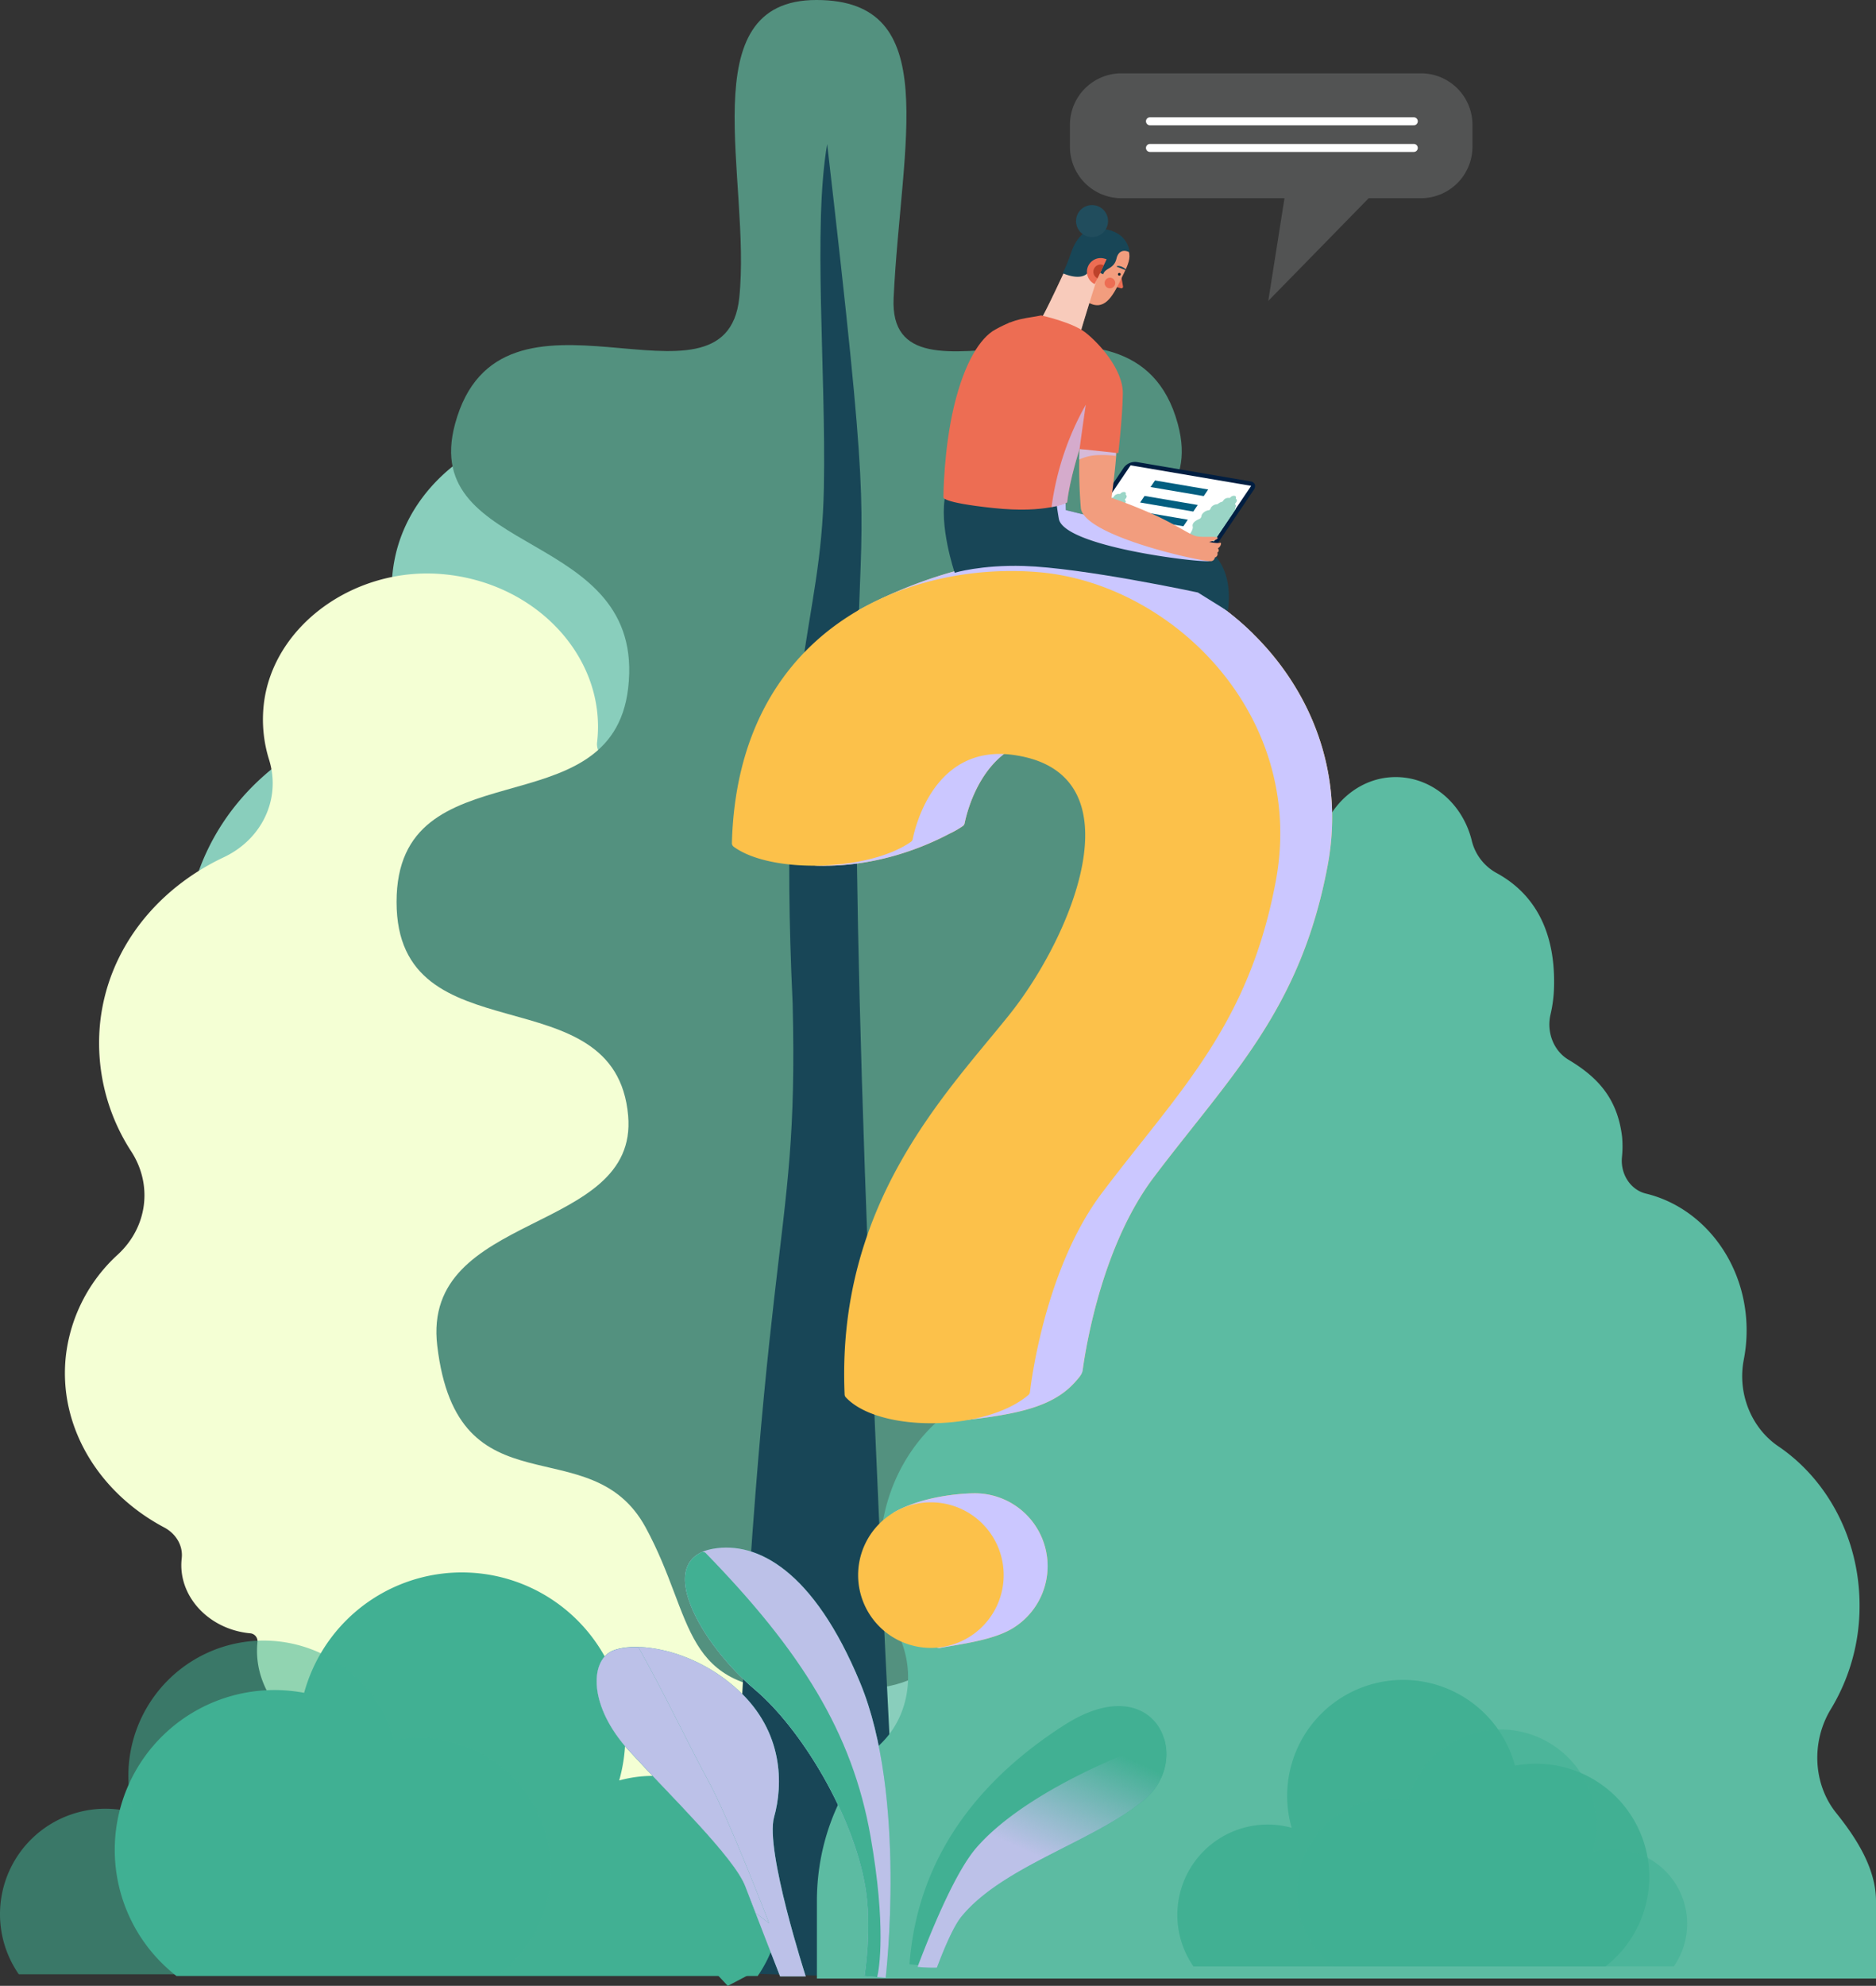
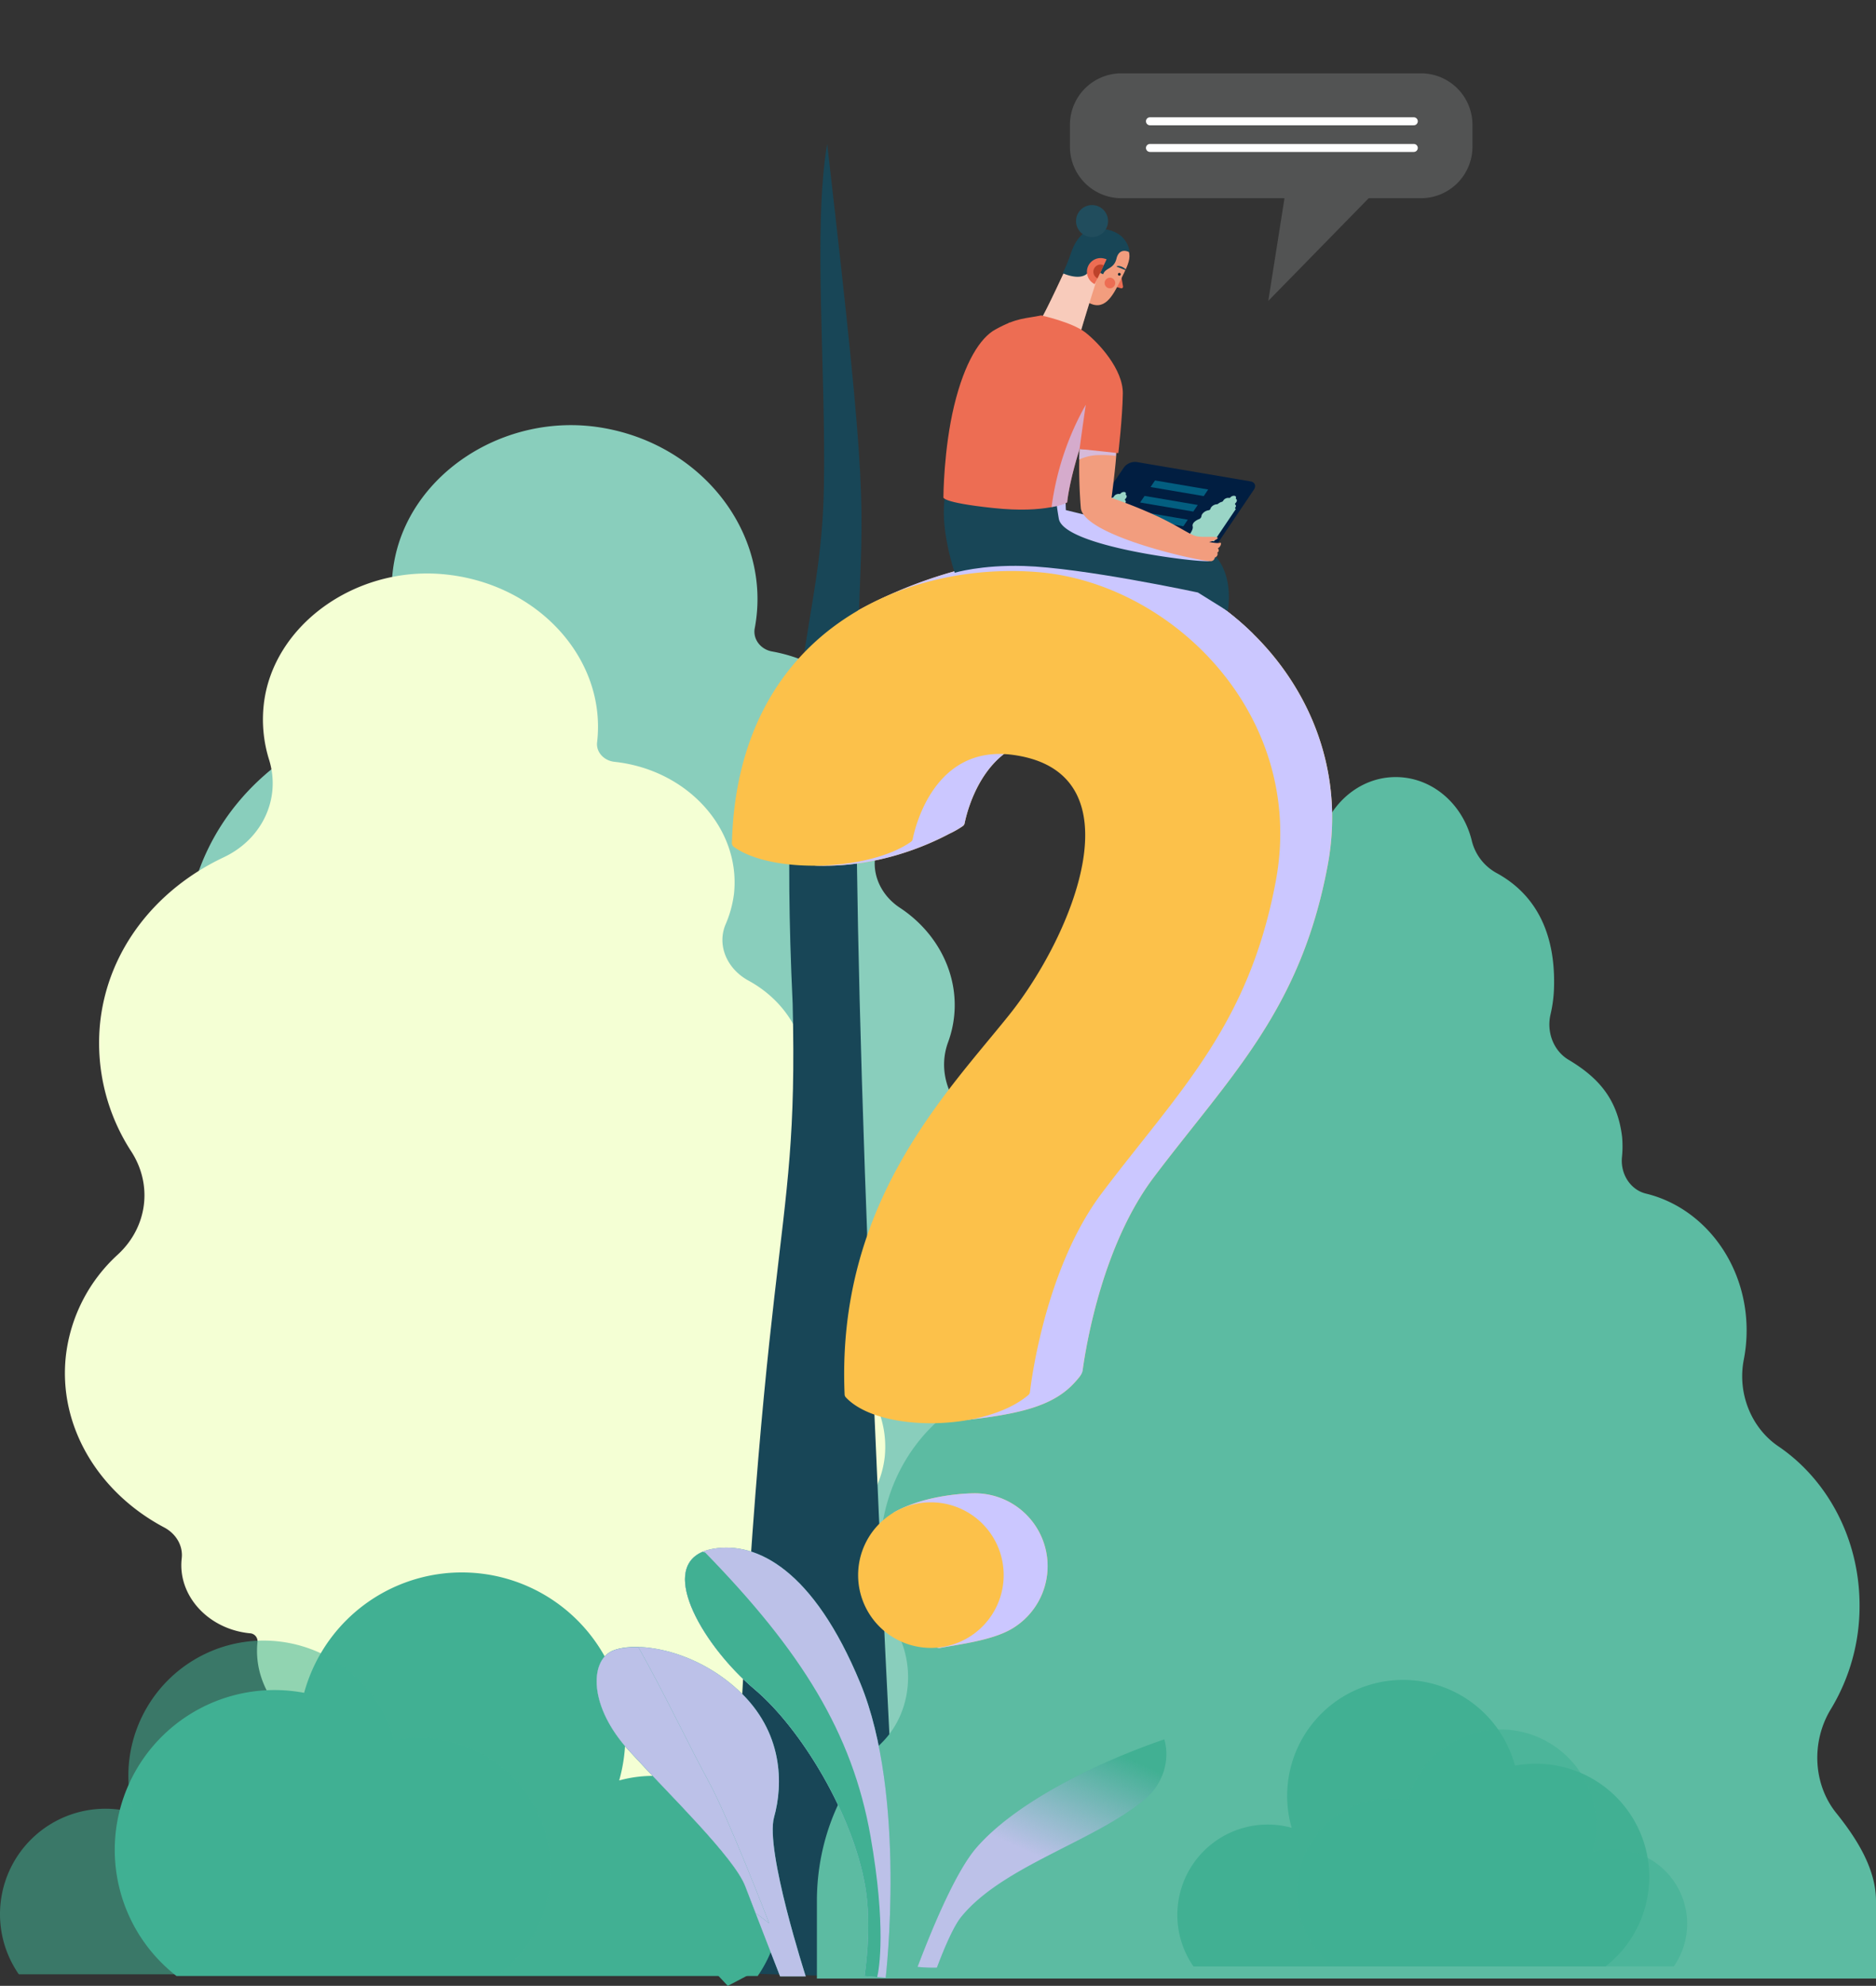
<svg xmlns="http://www.w3.org/2000/svg" xmlns:xlink="http://www.w3.org/1999/xlink" width="703.936" height="744.995" viewBox="0 0 703.936 744.995">
  <rect x="0" y="0" width="703.936" height="744.995" fill="#333333" stroke="none" />
  <defs>
    <linearGradient id="linear-gradient" x1="-54.159" y1="0.489" x2="-54.047" y2="0.282" gradientUnits="objectBoundingBox">
      <stop offset="0" stop-color="#bcc1e8" />
      <stop offset="1" stop-color="#bcc1e8" stop-opacity="0" />
    </linearGradient>
    <linearGradient id="linear-gradient-2" x1="0.501" y1="0.524" x2="0.741" y2="0.036" xlink:href="#linear-gradient" />
    <linearGradient id="linear-gradient-3" x1="-63.974" y1="-0.776" x2="-64.333" y2="-0.935" xlink:href="#linear-gradient" />
    <linearGradient id="linear-gradient-4" x1="-67.312" y1="-0.933" x2="-67.086" y2="-1.255" xlink:href="#linear-gradient" />
    <linearGradient id="linear-gradient-5" x1="-59.867" y1="0.557" x2="-60.167" y2="0.38" xlink:href="#linear-gradient" />
    <linearGradient id="linear-gradient-6" x1="-72.533" y1="0.492" x2="-72.597" y2="0.104" xlink:href="#linear-gradient" />
    <linearGradient id="linear-gradient-7" x1="-16.779" y1="11.656" x2="-16.512" y2="11.566" xlink:href="#linear-gradient" />
    <clipPath id="clip-path">
      <path id="Trazado_21294" data-name="Trazado 21294" d="M1316.564,391.244l-45.419-7.728,14.074-20.842,45.419,7.728Z" transform="translate(-1271.145 -362.674)" fill="none" />
    </clipPath>
    <linearGradient id="linear-gradient-8" x1="31.829" y1="-35.126" x2="31.731" y2="-34.242" gradientUnits="objectBoundingBox">
      <stop offset="0" stop-color="#f0c3a8" />
      <stop offset="1" stop-color="#fff" />
    </linearGradient>
  </defs>
  <g id="Grupo_3710" data-name="Grupo 3710" transform="translate(-13147 -391)">
    <g id="Grupo_3706" data-name="Grupo 3706" transform="translate(12310.44 -2.53)">
      <g id="Grupo_2594" data-name="Grupo 2594">
        <path id="Trazado_21425" data-name="Trazado 21425" d="M1078.3,1134.557h-19.969l4.045-95.584h11.083Z" fill="#e2cdaf" />
        <path id="Trazado_21426" data-name="Trazado 21426" d="M1214.972,939.038a43.252,43.252,0,0,0-6.984-32.07c-4.792-7.108-5.275-15.917-.971-23.047a58.593,58.593,0,0,0,7.509-19.855c3.551-19.538-3.053-38.748-16.265-52.947-6.916-7.433-9.292-17.534-5.949-26.6a40.368,40.368,0,0,0,1.837-6.735c3.126-17.2-5.224-34.035-19.911-43.7-8.51-5.6-11.863-15.8-7.636-24.377a48.971,48.971,0,0,0,4.4-12.642c4.956-27.269-15.04-53.74-44.661-59.123l-.087-.015c-4.36-.789-7.254-4.7-6.492-8.71.028-.145.054-.289.081-.434,6.344-34.909-19.717-68.78-57.991-74.882-35.94-5.73-71.315,17.246-77.351,50.2a58.7,58.7,0,0,0,.448,23.393c3.7,16.626-5.153,33.3-21.682,39.995-28.486,11.537-50.16,35.593-55.739,66.3a85.992,85.992,0,0,0,8.725,55.556,34.49,34.49,0,0,1-8.755,43,70.088,70.088,0,0,0-24.543,41.5c-5.393,29.681,9.239,58.716,34.824,75.109A13.252,13.252,0,0,1,924,962.518l-.027.146c-2.792,15.366,8.475,30.282,25.166,33.315l.381.067a3.315,3.315,0,0,1,2.887,3.73l-.006.034c-3.933,21.643,11.936,42.651,35.445,46.923a46.883,46.883,0,0,0,10.522.715,23.775,23.775,0,0,1,20.1,9.517c14.214,19.406,36.518,33.826,63.24,38.394,49.868,8.526,98.959-22.713,107.624-68.475a80.852,80.852,0,0,0,.316-28.4,39.51,39.51,0,0,1,12.226-35.734A42.706,42.706,0,0,0,1214.972,939.038Z" fill="#89cebc" />
        <path id="Trazado_21427" data-name="Trazado 21427" d="M1168.543,940.063a37.668,37.668,0,0,0-8.554-27.917c-4.855-5.995-5.9-13.749-2.455-20.3a50.374,50.374,0,0,0,5.5-17.989c1.908-17.474-5.422-34.052-18.44-45.81-6.814-6.154-9.669-14.937-7.237-23.148a34.6,34.6,0,0,0,1.217-6.06c1.68-15.383-7.082-29.758-21.136-37.419-8.142-4.439-11.9-13.255-8.624-21.083a42.035,42.035,0,0,0,3.152-11.431c2.664-24.388-17.376-46.583-44.761-49.574l-.08-.009c-4.031-.437-6.936-3.722-6.514-7.308.015-.129.03-.259.044-.388,3.41-31.22-22.666-59.593-57.992-62.7-33.171-2.922-63.873,19.486-67.135,48.964a50.517,50.517,0,0,0,2,20.641c4.5,14.468-2.433,29.728-17.053,36.627-25.2,11.89-43.328,34.435-46.327,61.893a74.566,74.566,0,0,0,11.74,48.564c8.064,12.6,5.95,28.294-5.059,38.508a60.854,60.854,0,0,0-19.56,38.128c-2.9,26.544,12.423,51.325,36.876,64.283,4.576,2.425,7.139,6.954,6.6,11.616l-.015.131c-1.5,13.742,9.792,26.249,25.223,27.934l.351.036a3,3,0,0,1,2.888,3.124l0,.031c-2.114,19.355,13.791,36.97,35.525,39.344a44.317,44.317,0,0,0,9.646.005,22.269,22.269,0,0,1,18.977,7.21c14.286,16.3,35.611,27.71,60.295,30.154,46.066,4.561,88.717-25.963,93.505-66.91a69.442,69.442,0,0,0-1.645-25.106,34.04,34.04,0,0,1,8.719-32.3A37.01,37.01,0,0,0,1168.543,940.063Z" fill="#f4ffd4" style="mix-blend-mode: multiply;isolation: isolate" />
      </g>
      <g id="Grupo_2595" data-name="Grupo 2595">
-         <path id="Trazado_21428" data-name="Trazado 21428" d="M985.362,731.907c0,59.051,82.226,26.193,86.9,80.2,3.887,44.835-77.649,35.478-71.632,86.269,7.577,63.989,57.473,30.075,78.19,68.168,18.858,34.673,12.46,61.484,60.15,61.484s51.2-3.555,75.518-60.816c20.718-48.786,54.033-9.3,70.84-71.509,13.676-50.616-74.183-40.1-71.77-83.593,3-54.125,86.9-21.146,86.9-80.2s-80.625-26.354-86.9-80.2c-7.033-60.31,78.634-48.505,64.96-99.12-16.806-62.205-108.99,1.3-106.644-47.293,2.848-59.034,18.725-111.768-28.963-111.768s-24.325,67.771-28.959,111.764c-5.1,48.377-89.841-14.915-106.647,47.29-13.674,50.616,71.993,38.812,64.957,99.123C1065.99,705.551,985.362,672.853,985.362,731.907Z" fill="#53917f" />
        <path id="Trazado_21429" data-name="Trazado 21429" d="M1175,1135.525c-37.715-705.43,3.437-415.307-28.057-687.951-5.388,31.335-.408,85.1-1.239,128.846-.955,53.721-17.671,67.323-11.714,193.669,2.382,98.271-12.769,73.525-23.718,363.65Z" fill="#184657" />
      </g>
      <g id="Grupo_2596" data-name="Grupo 2596">
        <path id="Trazado_21430" data-name="Trazado 21430" d="M902.78,1134.818a59.939,59.939,0,0,1,47.9-106.226,61.353,61.353,0,1,1,118.219,32.875,47.814,47.814,0,0,1,51.973,73.351Z" fill="#41b093" />
        <path id="Trazado_21431" data-name="Trazado 21431" d="M1024.059,1134.179a49.591,49.591,0,0,0-39.635-87.887,50.761,50.761,0,1,0-97.81,27.2,39.56,39.56,0,0,0-43,60.688Z" fill="#41b093" opacity="0.55" style="mix-blend-mode: overlay;isolation: isolate" />
      </g>
    </g>
    <g id="Grupo_3707" data-name="Grupo 3707" transform="translate(13463 -1992)">
      <path id="Trazado_21259" data-name="Trazado 21259" d="M1320.091,984.526c0-25.2-12.185-47.31-30.495-59.723-10.1-6.851-15.426-19.836-12.946-32.509a57.166,57.166,0,0,0,1.057-10.981c0-25.091-16.157-46.074-37.766-51.3-5.725-1.385-9.569-7.18-9.023-13.534a39.911,39.911,0,0,0,.064-7.755c-1.734-14.528-9.26-22.456-20.108-28.933-5.581-3.332-8.32-10.337-6.733-17.047a50.316,50.316,0,0,0,1.308-10.353c.655-26.78-12.6-37.816-21.813-42.781a18.88,18.88,0,0,1-9.095-12.17c-3.575-14.318-16.017-24.661-30.512-23.615-14.177,1.023-25.815,13.162-27.34,28.535-.011.121-.023.241-.034.361-.47,5.272-4.626,9.137-9.488,8.884a34.337,34.337,0,0,0-4.835.091c-17.989,1.609-32.411,17.486-33.667,37.081a44.008,44.008,0,0,0,.355,9.1,17.743,17.743,0,0,1-7.106,17.2,58.473,58.473,0,0,0-22.094,29.872,15.133,15.133,0,0,1-9.821,9.838c-20.228,6.118-35.074,26.3-35.074,50.267a56.068,56.068,0,0,0,3.048,18.328c3.046,8.819-.872,18.554-8.863,22.178-21.472,9.736-36.567,32.786-36.567,59.683a68.881,68.881,0,0,0,6.85,30.152c6.623,13.63,4.153,30.456-6.359,40.793-14.851,14.6-24.183,35.723-24.183,59.219v29.083h397.406v-29.083c0-11.777-6.833-22.958-14.917-33.021-8.785-10.934-9.394-26.9-2.008-39A74.453,74.453,0,0,0,1320.091,984.526Z" transform="translate(-938.322 2000.768)" fill="#5cbba2" />
      <g id="Grupo_2547" data-name="Grupo 2547" transform="translate(25.268 3023.035)">
        <g id="Grupo_2545" data-name="Grupo 2545" transform="translate(0)">
-           <path id="Trazado_21265" data-name="Trazado 21265" d="M968.866,1172.047c2.837-37.8,23.511-67.507,57.967-89.649s49.049,12.421,30,28.083-53.1,24.843-68.506,43.745a46.315,46.315,0,0,0-9.372,18.809Z" transform="translate(-968.866 -1075.199)" fill="#41b093" />
          <path id="Trazado_21266" data-name="Trazado 21266" d="M968.866,1172.047c2.837-37.8,23.511-67.507,57.967-89.649s49.049,12.421,30,28.083-53.1,24.843-68.506,43.745a46.315,46.315,0,0,0-9.372,18.809Z" transform="translate(-968.866 -1075.199)" fill="url(#linear-gradient)" style="mix-blend-mode: multiply;isolation: isolate" />
        </g>
        <g id="Grupo_2546" data-name="Grupo 2546" transform="translate(3.032 12.482)">
          <path id="Trazado_21267" data-name="Trazado 21267" d="M1064.948,1089.577c-27.154,9.332-56.28,24.249-70.489,40.622-7.225,8.324-15.481,27.294-22.1,44.726a54.93,54.93,0,0,0,6.639.312c.207-.006.415-.022.622-.029,3.065-8.142,6.369-15.654,9.166-19.086,15.4-18.9,49.454-28.083,68.506-43.744C1064.835,1106.175,1067.1,1097.012,1064.948,1089.577Z" transform="translate(-972.358 -1089.577)" fill="#41b093" />
          <path id="Trazado_21268" data-name="Trazado 21268" d="M1064.948,1089.577c-27.154,9.332-56.28,24.249-70.489,40.622-7.225,8.324-15.481,27.294-22.1,44.726a54.93,54.93,0,0,0,6.639.312c.207-.006.415-.022.622-.029,3.065-8.142,6.369-15.654,9.166-19.086,15.4-18.9,49.454-28.083,68.506-43.744C1064.835,1106.175,1067.1,1097.012,1064.948,1089.577Z" transform="translate(-972.358 -1089.577)" fill="url(#linear-gradient-2)" style="mix-blend-mode: multiply;isolation: isolate" />
        </g>
      </g>
      <path id="Trazado_21377" data-name="Trazado 21377" d="M1245.312,1171.389a42.5,42.5,0,0,0-33.965-75.314,43.5,43.5,0,1,0-83.817,23.308,33.9,33.9,0,0,0-36.849,52.006Z" transform="translate(-958.862 1949.309)" fill="#41b093" />
      <path id="Trazado_21380" data-name="Trazado 21380" d="M1149.809,1174.2a35.16,35.16,0,0,1,28.1-62.312,35.99,35.99,0,1,1,69.347,19.284,28.048,28.048,0,0,1,30.488,43.028Z" transform="translate(-965.666 1946.494)" fill="#41b093" opacity="0.55" style="mix-blend-mode: overlay;isolation: isolate" />
      <g id="Grupo_2544" data-name="Grupo 2544" transform="translate(-58.971 2963.584)">
        <g id="Grupo_2542" data-name="Grupo 2542" transform="translate(0)">
          <path id="Trazado_21261" data-name="Trazado 21261" d="M882.5,1007.132c-23,3.943-4.578,35.869,15.4,52.705,17.575,14.813,36.87,46.979,41.532,73.777,2.754,15.833-.244,33.826-.244,33.826l7.951.645s8.022-68.052-9.536-110.559S898.75,1004.345,882.5,1007.132Z" transform="translate(-871.833 -1006.718)" fill="#41b093" />
          <path id="Trazado_21262" data-name="Trazado 21262" d="M882.5,1007.132c-23,3.943-4.578,35.869,15.4,52.705,17.575,14.813,36.87,46.979,41.532,73.777,2.754,15.833-.244,33.826-.244,33.826l7.951.645s8.022-68.052-9.536-110.559S898.75,1004.345,882.5,1007.132Z" transform="translate(-871.833 -1006.718)" fill="url(#linear-gradient-3)" style="mix-blend-mode: multiply;isolation: isolate" />
        </g>
        <g id="Grupo_2543" data-name="Grupo 2543" transform="translate(0.005 1.585)">
          <path id="Trazado_21263" data-name="Trazado 21263" d="M897.9,1060.078c-18.628-15.7-35.894-44.519-19.492-51.535l.979.237c36.017,36.95,55.209,67.555,62.059,106.426,5.958,33.814,3.262,49.907,2.512,52.862l-4.77-.387s3-17.994.244-33.826C934.769,1107.057,915.474,1074.892,897.9,1060.078Z" transform="translate(-871.838 -1008.543)" fill="#41b093" />
          <path id="Trazado_21264" data-name="Trazado 21264" d="M897.9,1060.078c-18.628-15.7-35.894-44.519-19.492-51.535l.979.237c36.017,36.95,55.209,67.555,62.059,106.426,5.958,33.814,3.262,49.907,2.512,52.862l-4.77-.387s3-17.994.244-33.826C934.769,1107.057,915.474,1074.892,897.9,1060.078Z" transform="translate(-871.838 -1008.543)" fill="url(#linear-gradient-4)" style="mix-blend-mode: multiply;isolation: isolate" />
        </g>
      </g>
      <g id="Grupo_2550" data-name="Grupo 2550" transform="translate(-92.116 3000.836)">
        <g id="Grupo_2548" data-name="Grupo 2548" transform="translate(0 0)">
          <path id="Trazado_21269" data-name="Trazado 21269" d="M912.106,1173.238s-15.318-47.454-11.887-59.7,3.626-32.035-13.534-47.784-39.1-18.423-47.338-14.535-8.7,20.74,6.406,37.268,39.583,40.119,43.7,51.007,13.042,33.747,13.042,33.747Z" transform="translate(-833.653 -1049.628)" fill="#41b093" />
          <path id="Trazado_21270" data-name="Trazado 21270" d="M912.106,1173.238s-15.318-47.454-11.887-59.7,3.626-32.035-13.534-47.784-39.1-18.423-47.338-14.535-8.7,20.74,6.406,37.268,39.583,40.119,43.7,51.007,13.042,33.747,13.042,33.747Z" transform="translate(-833.653 -1049.628)" fill="url(#linear-gradient-5)" style="mix-blend-mode: multiply;isolation: isolate" />
        </g>
        <g id="Grupo_2549" data-name="Grupo 2549" transform="translate(0 0.103)">
          <path id="Trazado_21271" data-name="Trazado 21271" d="M849.317,1049.757c9.768,17.294,19.064,37.042,26.409,50.473,7.55,13.8,22.652,53.081,22.652,53.081l-5.049-3.825c-1.452-3.683-2.821-7.194-3.875-9.98-4.118-10.888-28.6-34.48-43.7-51.007s-14.643-33.379-6.406-37.268C841.557,1050.188,845.053,1049.663,849.317,1049.757Z" transform="translate(-833.653 -1049.747)" fill="#41b093" />
          <path id="Trazado_21272" data-name="Trazado 21272" d="M849.317,1049.757c9.768,17.294,19.064,37.042,26.409,50.473,7.55,13.8,22.652,53.081,22.652,53.081l-5.049-3.825c-1.452-3.683-2.821-7.194-3.875-9.98-4.118-10.888-28.6-34.48-43.7-51.007s-14.643-33.379-6.406-37.268C841.557,1050.188,845.053,1049.663,849.317,1049.757Z" transform="translate(-833.653 -1049.747)" fill="url(#linear-gradient-6)" style="mix-blend-mode: multiply;isolation: isolate" />
        </g>
      </g>
      <g id="Grupo_2551" data-name="Grupo 2551" transform="translate(-113 3042.975)">
        <path id="Trazado_21273" data-name="Trazado 21273" d="M888.194,1178.727s-7.781-33.353-31.308-56.027-43.514-27.706-47.157-22.839,69.948,83.327,69.948,83.327Z" transform="translate(-809.598 -1098.167)" fill="#41b093" />
        <path id="Trazado_21274" data-name="Trazado 21274" d="M888.194,1178.727s-7.781-33.353-31.308-56.027-43.514-27.706-47.157-22.839,69.948,83.327,69.948,83.327Z" transform="translate(-809.598 -1098.167)" fill="url(#linear-gradient-7)" style="mix-blend-mode: multiply;isolation: isolate" />
      </g>
    </g>
    <path id="Trazado_24529" data-name="Trazado 24529" d="M1300.863,529.866c-10.162,54.2-36.413,78.754-65.2,116.861-18.956,25.089-25.24,61.74-26.72,72.371a7.833,7.833,0,0,1-2.143,3.7c-8.695,10.351-22.615,13.549-52.741,16.078a1.664,1.664,0,0,1-1.79-1.878l.647-4.816a1.659,1.659,0,0,0-1.144-1.8c-5.118-1.616-9.407-3.945-12.247-6.994a1.641,1.641,0,0,1-.428-1.048c-3.129-71.609,38.2-112.955,61.845-142.511,23.711-29.639,49.115-90.61,1.693-97.384-29.579-4.226-36.992,26.6-37.983,31.521h0a1.652,1.652,0,0,1-.666,1.048,34.538,34.538,0,0,1-5.086,2.9c-8.789,4.666-27.092,12.572-49.338,11.962-6.635-.182-9.791-4.558-10.644-11.349a1.63,1.63,0,0,0-.7-1.16q-.377-.253-.735-.514a1.672,1.672,0,0,1-.682-1.392c.693-26.065,7.914-46.392,19.054-61.805a1.615,1.615,0,0,0,.178-.317c4.077-9.651,7.509-16.841,8.415-18.717a1.662,1.662,0,0,1,.705-.739,171.676,171.676,0,0,1,58.12-19.1v0a123.659,123.659,0,0,1,28.675-.938C1261.909,418.086,1312.563,467.47,1300.863,529.866ZM1195.786,792.644a27.309,27.309,0,0,0-27.308-27.308c-6.988.052-20.327,1.53-30.13,7.057a1.665,1.665,0,0,0-.818,1.794c.193.914.494,2.324.888,4.1a1.675,1.675,0,0,1-.176,1.174,27.3,27.3,0,0,0,11.057,37.28,1.692,1.692,0,0,1,.726.755c1.844,3.827,3.693,6.169,5.4,5.849,7.532-1.414,19.63-2.835,27-7.218.081-.049.164-.094.245-.143l.014-.008.011-.007A27.292,27.292,0,0,0,1195.786,792.644Z" transform="translate(12344.308 185.873)" fill="#fcc14a" />
    <path id="Trazado_24530" data-name="Trazado 24530" d="M1300.863,529.866c-10.162,54.2-36.413,78.754-65.2,116.861-18.956,25.089-25.24,61.74-26.72,72.371-.1,1.373-1.1,2.457-2.143,3.7-8.695,10.351-22.615,13.549-52.741,16.078a1.664,1.664,0,0,1-1.79-1.878l.647-4.816a1.659,1.659,0,0,0-1.144-1.8c-5.118-1.616-9.407-3.945-12.247-6.994a1.641,1.641,0,0,1-.428-1.048c-3.129-71.609,38.2-112.955,61.845-142.511,23.711-29.639,49.115-90.61,1.693-97.384-29.579-4.226-36.992,26.6-37.983,31.521h0a1.652,1.652,0,0,1-.666,1.048,34.538,34.538,0,0,1-5.086,2.9c-8.789,4.666-27.092,12.572-49.338,11.962-6.635-.182-9.791-4.558-10.644-11.349a1.63,1.63,0,0,0-.7-1.16q-.377-.253-.735-.514a1.672,1.672,0,0,1-.682-1.392c.693-26.065,7.914-46.392,19.054-61.805a1.615,1.615,0,0,0,.178-.317c4.077-9.651,7.509-16.841,8.415-18.717a1.662,1.662,0,0,1,.705-.739,171.676,171.676,0,0,1,58.12-19.1v0a123.659,123.659,0,0,1,28.675-.938C1261.909,418.086,1312.563,467.47,1300.863,529.866ZM1195.786,792.644a27.309,27.309,0,0,0-27.308-27.308c-6.988.052-20.327,1.53-30.13,7.057a1.665,1.665,0,0,0-.818,1.794c.193.914.494,2.324.888,4.1a1.675,1.675,0,0,1-.176,1.174,27.3,27.3,0,0,0,11.057,37.28,1.692,1.692,0,0,1,.726.755c1.844,3.827,3.693,6.169,5.4,5.849,7.532-1.414,19.63-2.835,27-7.218.081-.049.164-.094.245-.143l.014-.008.011-.007A27.292,27.292,0,0,0,1195.786,792.644Z" transform="translate(12344.308 185.873)" fill="#cbc7ff" style="mix-blend-mode: multiply;isolation: isolate" />
    <path id="Trazado_24531" data-name="Trazado 24531" d="M1182.677,422.759c49.962,4.234,100.615,53.619,88.916,116.014-10.161,54.2-36.413,78.755-65.205,116.861-20.832,27.572-26.361,69.116-27.026,74.731a1.637,1.637,0,0,1-.562,1.063c-16.277,13.811-56.17,14.161-68.549.866a1.64,1.64,0,0,1-.427-1.047c-3.13-71.609,38.2-112.955,61.844-142.512,23.711-29.639,49.116-90.61,1.694-97.384-29.63-4.233-37.018,26.706-37.989,31.548a1.634,1.634,0,0,1-.66,1.021c-15.838,11.093-52.524,12.074-66.49,1.852a1.682,1.682,0,0,1-.693-1.4C1069.652,444.591,1132.891,418.54,1182.677,422.759ZM1142.2,771.7a27.308,27.308,0,1,0,27.309,27.308A27.308,27.308,0,0,0,1142.2,771.7Z" transform="translate(12354.102 182.893)" fill="#fcc14a" />
    <path id="Trazado_24536" data-name="Trazado 24536" d="M1327.02,293.521h112.492a19.329,19.329,0,0,1,19.273,19.273v8.3a19.329,19.329,0,0,1-19.273,19.274h-19.661l-37.68,38.526,6.083-38.526H1327.02a19.33,19.33,0,0,1-19.274-19.274v-8.3A19.33,19.33,0,0,1,1327.02,293.521Z" transform="translate(12240.728 124.99)" fill="#525353" />
    <path id="Trazado_24534" data-name="Trazado 24534" d="M1304.925,442.941a105.561,105.561,0,0,0-34.629-22.707l-40.057-6.74a123.79,123.79,0,0,0-14.954,1.321v0a145.794,145.794,0,0,0-22.808,4.8l.462.408c20.112-2.117,37.9-2.329,55.891,4.234C1266.647,430.749,1283.428,444.924,1304.925,442.941Z" transform="translate(12312.295 185.848)" fill="#cbc7ff" style="mix-blend-mode: multiply;isolation: isolate" />
    <g id="Grupo_3709" data-name="Grupo 3709" transform="translate(13554.412 564.266)">
      <path id="Trazado_21287" data-name="Trazado 21287" d="M1315.88,392.368l-48.8-8.3,14.272-21.134a5.259,5.259,0,0,1,4.8-2.1l42.725,7.27c1.678.285,2.248,1.688,1.272,3.132Z" transform="translate(-1267.078 -360.78)" fill="#011e41" />
-       <path id="Trazado_21288" data-name="Trazado 21288" d="M1316.487,391.252l-45.245-7.7,14.053-20.81,45.245,7.7Z" transform="translate(-1268.471 -361.437)" fill="#fff" />
      <g id="Grupo_2557" data-name="Grupo 2557" transform="translate(2.706 1.26)">
        <g id="Grupo_2556" data-name="Grupo 2556" clip-path="url(#clip-path)">
          <path id="Trazado_21289" data-name="Trazado 21289" d="M1281.659,386.715a1.336,1.336,0,0,0,.045-1.7c-.21-.232-.157-.6.144-.908a2.138,2.138,0,0,0,.225-.277.942.942,0,0,0-.337-1.528c-.162-.067-.186-.238-.058-.4a1.3,1.3,0,0,0,.136-.2.634.634,0,0,0-.151-.855c-.124-.117-.091-.312.077-.476a1.911,1.911,0,0,0,.223-.26c.486-.685.247-1.042.033-1.221a.318.318,0,0,1-.084-.363c.132-.388-.093-.723-.582-.776a1.7,1.7,0,0,0-1.385.582l-.007.009a.506.506,0,0,1-.463.176,1.41,1.41,0,0,0-.158-.024,2.114,2.114,0,0,0-1.74.767,1.346,1.346,0,0,0-.146.236.84.84,0,0,1-.53.4,3.268,3.268,0,0,0-1.237.646.868.868,0,0,1-.49.2,2.751,2.751,0,0,0-2.014,1.1,1.434,1.434,0,0,0-.219.488.815.815,0,0,1-.673.522,3.4,3.4,0,0,0-2.227,1.333,1.632,1.632,0,0,0-.3.813,1.344,1.344,0,0,1-.916,1.014,3.98,3.98,0,0,0-1.815,1.389l-.506.749,12.926,2.2.505-.748a1.059,1.059,0,0,0,.088-.932c-.1-.33.162-.744.612-1.014A3.25,3.25,0,0,0,1281.659,386.715Z" transform="translate(-1269.592 -367.716)" fill="#9ad5c6" />
          <path id="Trazado_21290" data-name="Trazado 21290" d="M1342.319,389.44a1.421,1.421,0,0,0,.049-1.813c-.223-.247-.168-.633.152-.966a2.262,2.262,0,0,0,.24-.294,1,1,0,0,0-.359-1.626c-.172-.072-.2-.253-.063-.423a1.345,1.345,0,0,0,.146-.212.675.675,0,0,0-.161-.91c-.132-.124-.1-.331.082-.506a1.994,1.994,0,0,0,.237-.275c.517-.729.262-1.109.035-1.3a.339.339,0,0,1-.09-.387c.141-.413-.1-.769-.619-.825a1.8,1.8,0,0,0-1.472.62l-.008.009a.539.539,0,0,1-.492.188,1.305,1.305,0,0,0-.169-.026,2.249,2.249,0,0,0-1.849.816,1.447,1.447,0,0,0-.156.252.893.893,0,0,1-.564.428,3.48,3.48,0,0,0-1.316.687.924.924,0,0,1-.522.211,2.929,2.929,0,0,0-2.142,1.168,1.527,1.527,0,0,0-.233.52.866.866,0,0,1-.716.554,3.611,3.611,0,0,0-2.367,1.417,1.727,1.727,0,0,0-.32.865,1.43,1.43,0,0,1-.974,1.079c-.783.312-2.672,1.307-2.3,2.718.377,1.441-2.011,4.032-2.011,4.032l12.251,2.12,3.878-5.053a1.122,1.122,0,0,0,.094-.991c-.1-.351.172-.791.651-1.079A3.463,3.463,0,0,0,1342.319,389.44Z" transform="translate(-1288.948 -368.437)" fill="#9ad5c6" />
          <path id="Trazado_21291" data-name="Trazado 21291" d="M1323.572,377.131l-19.952-3.395,1.67-2.473,19.952,3.395Z" transform="translate(-1282.011 -365.548)" fill="#035e80" />
          <path id="Trazado_21292" data-name="Trazado 21292" d="M1317.683,385.852l-19.952-3.395,1.67-2.473,19.952,3.395Z" transform="translate(-1280.041 -368.466)" fill="#035e80" />
          <path id="Trazado_21293" data-name="Trazado 21293" d="M1312.083,394.145l-19.952-3.395,1.67-2.474,19.952,3.395Z" transform="translate(-1278.167 -371.24)" fill="#035e80" />
        </g>
      </g>
    </g>
    <path id="Trazado_24532" data-name="Trazado 24532" d="M1187.724,378.647c-2.752,11.643,3.387,29.639,3.387,29.639s9.955-3,25.828-2.541c22.018.635,65.417,9.95,65.417,9.95l11.22,6.986s4.34-21.7-14.608-26.463-46.151-11.432-46.151-11.432l-.212-6.351Z" transform="translate(12314.123 197.578)" fill="#184657" />
    <path id="Trazado_24537" data-name="Trazado 24537" d="M1300.015,396.219c-18.948-4.764-46.151-11.432-46.151-11.432l-.212-6.351-3.734.018c.313,3.01.738,6.307,1.318,9.584,1.853,10.476,52.449,16.46,56.089,15.87a1.6,1.6,0,0,0,1.434-1.487,1.524,1.524,0,0,0,.943-.724A19.2,19.2,0,0,0,1300.015,396.219Z" transform="translate(12293.076 197.578)" fill="#cbc7ff" style="mix-blend-mode: multiply;isolation: isolate" />
    <path id="Trazado_24538" data-name="Trazado 24538" d="M1277.35,354.5c-.141,4.516-1.834,17.36-1.834,17.36a188.144,188.144,0,0,1,17.466,7.021c7.727,3.705,11.326,6.351,13.761,7.2s8.256,0,8.574.741-3.175,1.588-3.175,1.588,3.175.635,4.022.317.317,1.588-.741,2.012c0,0,.847,1.164-.212,1.588a1.42,1.42,0,0,1-.952,1.905,1.531,1.531,0,0,1-1.377,1.376c-3.281.318-47.951-9.421-48.9-20.006a184.216,184.216,0,0,1-.458-22.088Z" transform="translate(12288.572 205.917)" fill="#f29d7e" />
    <path id="Trazado_24539" data-name="Trazado 24539" d="M1263.5,353.513l-.176,3.987a17.864,17.864,0,0,1,7.727-1.693,34.772,34.772,0,0,1,6.033.317V353.8Z" transform="translate(12288.59 205.917)" fill="#cbc7ff" opacity="0.7" style="mix-blend-mode: multiply;isolation: isolate" />
    <g id="Grupo_3708" data-name="Grupo 3708" transform="translate(13522.063 467.93)">
      <path id="Trazado_21299" data-name="Trazado 21299" d="M1286.027,256.135l.666,3.814a.618.618,0,0,1-.783.7l-2-.59Z" transform="translate(-1240.359 -229.431)" fill="#ed6d53" />
      <path id="Trazado_21300" data-name="Trazado 21300" d="M1279.69,249.486c-3.131,6.528-6.309,12.16-12.626,8.359-2.437-1.466-1.951-9.636.85-16.313s2.087-11.214,8.759-8.034C1286.256,238.064,1282.822,242.957,1279.69,249.486Z" transform="translate(-1234.199 -221.51)" fill="#f29d7e" />
      <g id="Grupo_2559" data-name="Grupo 2559" transform="translate(43.991 22.856)">
        <path id="Trazado_21301" data-name="Trazado 21301" d="M1287.767,251.884c-.275-.087-.532-.194-.785-.3l-.753-.316c-.248-.105-.5-.2-.746-.3-.125-.046-.25-.094-.377-.136l-.191-.067-.1-.033-.053-.018-.033-.011-.025-.008a.176.176,0,0,1-.031-.011c-.007-.005,0,.007-.047-.029a.163.163,0,0,1-.053-.124.153.153,0,1,1,.306.012.15.15,0,0,0-.048-.118.17.17,0,0,0-.041-.027.078.078,0,0,0-.019-.008c-.005,0,0,0,0,0a.165.165,0,0,1,.02-.005l.053-.009.112-.012c.075-.007.151-.007.227-.008a2.962,2.962,0,0,1,.449.045,3.99,3.99,0,0,1,.852.254,4.84,4.84,0,0,1,.773.416,3.661,3.661,0,0,1,.673.558.158.158,0,0,1-.163.258Z" transform="translate(-1284.574 -250.353)" fill="#184657" />
      </g>
      <circle id="Elipse_622" data-name="Elipse 622" cx="1.997" cy="1.997" r="1.997" transform="translate(39.413 27.244)" fill="#ed6d53" />
      <path id="Trazado_21302" data-name="Trazado 21302" d="M1238.263,292.558a80.776,80.776,0,0,1,11.075,6.252,33.479,33.479,0,0,0,3.373-7.058c.568-1.383-.033-3.692-.362-5.731a9.055,9.055,0,0,0-3.058-5.56,2.679,2.679,0,0,1-1.033-3.207c.743-3.455,7.563-24.809,7.563-24.809l-11.855-2.746s-8.132,17.675-9.861,20.174c-1.582,2.287-6.242,1.669-12.222,1.525,1.007,5.062-.733,10.923-3.422,15.341C1225.826,285.287,1232.285,289.821,1238.263,292.558Z" transform="translate(-1218.463 -227.278)" fill="#f29d7e" />
      <path id="Trazado_21303" data-name="Trazado 21303" d="M1255.443,278.115a5.233,5.233,0,0,1,.122-.862c.743-3.455,7.563-24.809,7.563-24.809l-11.855-2.746s-8.132,17.675-9.861,20.174a3.024,3.024,0,0,1-1.113.955Z" transform="translate(-1225.769 -227.278)" opacity="0.47" fill="url(#linear-gradient-8)" style="mix-blend-mode: multiply;isolation: isolate" />
      <circle id="Elipse_623" data-name="Elipse 623" cx="0.516" cy="0.516" r="0.516" transform="translate(44.422 25.454)" fill="#0d232b" />
      <path id="Trazado_21304" data-name="Trazado 21304" d="M1254.095,246.036a66.874,66.874,0,0,0,3.087-7.539c1.284-3.887,4.05-8.495,8.348-9s8.4.548,10.953,3.042a9.947,9.947,0,0,1,2.614,4.865c.116.511.128.808-.351.6-1.522-.673-3.712-.626-4.485,2.566-.975,4.02-4.2,3.348-4.989,5.874l-1.166-.529s1.566-3.781,2.325-5.152c-1.686-.635-4.114,2.415-7.092,5.331S1254.095,246.036,1254.095,246.036Z" transform="translate(-1230.385 -220.475)" fill="#184657" />
      <g id="Grupo_2560" data-name="Grupo 2560" transform="translate(32.79 19.89)">
        <path id="Trazado_21305" data-name="Trazado 21305" d="M1270.658,255.665a5.137,5.137,0,0,1,4.444-9.264Z" transform="translate(-1267.741 -245.895)" fill="#ed6d53" />
        <path id="Trazado_21306" data-name="Trazado 21306" d="M1272.931,254.7a2.707,2.707,0,1,1,2.342-4.881Z" transform="translate(-1268.963 -247.117)" fill="#bd422a" />
      </g>
      <circle id="Elipse_624" data-name="Elipse 624" cx="6.007" cy="6.007" r="6.007" transform="translate(28.698 0)" fill="#214d5d" />
    </g>
    <path id="Trazado_24533" data-name="Trazado 24533" d="M1206.277,283.509c8.286-4.557,11.22-4.022,17.218-5.293,0,0,11.574,2.541,16.513,6.351s14.255,13.831,14.114,23.005-1.693,22.3-1.693,22.3l-14.537-1.552s-3.811,11.856-4.658,20.042c0,0-7.621,4.234-27.663,2.117s-18.771-4.094-18.771-4.094.071-17.924,4.022-34.3S1200.631,286.613,1206.277,283.509Z" transform="translate(12314.2 231.111)" fill="#ed6d53" />
    <path id="Trazado_24535" data-name="Trazado 24535" d="M1247.788,366.98h0a21.807,21.807,0,0,0,5.857-1.765c.847-8.186,4.658-20.041,4.658-20.041.988-7.48,2.329-16.583,2.329-16.583A106.344,106.344,0,0,0,1247.788,366.98Z" transform="translate(12293.788 214.256)" fill="#cbc7ff" opacity="0.7" style="mix-blend-mode: multiply;isolation: isolate" />
    <line id="Línea_143" data-name="Línea 143" x2="99" transform="translate(13578.5 436.5)" fill="none" stroke="#fff" stroke-linecap="round" stroke-width="3" />
    <line id="Línea_144" data-name="Línea 144" x2="99" transform="translate(13578.5 446.5)" fill="none" stroke="#fff" stroke-linecap="round" stroke-width="3" />
  </g>
</svg>